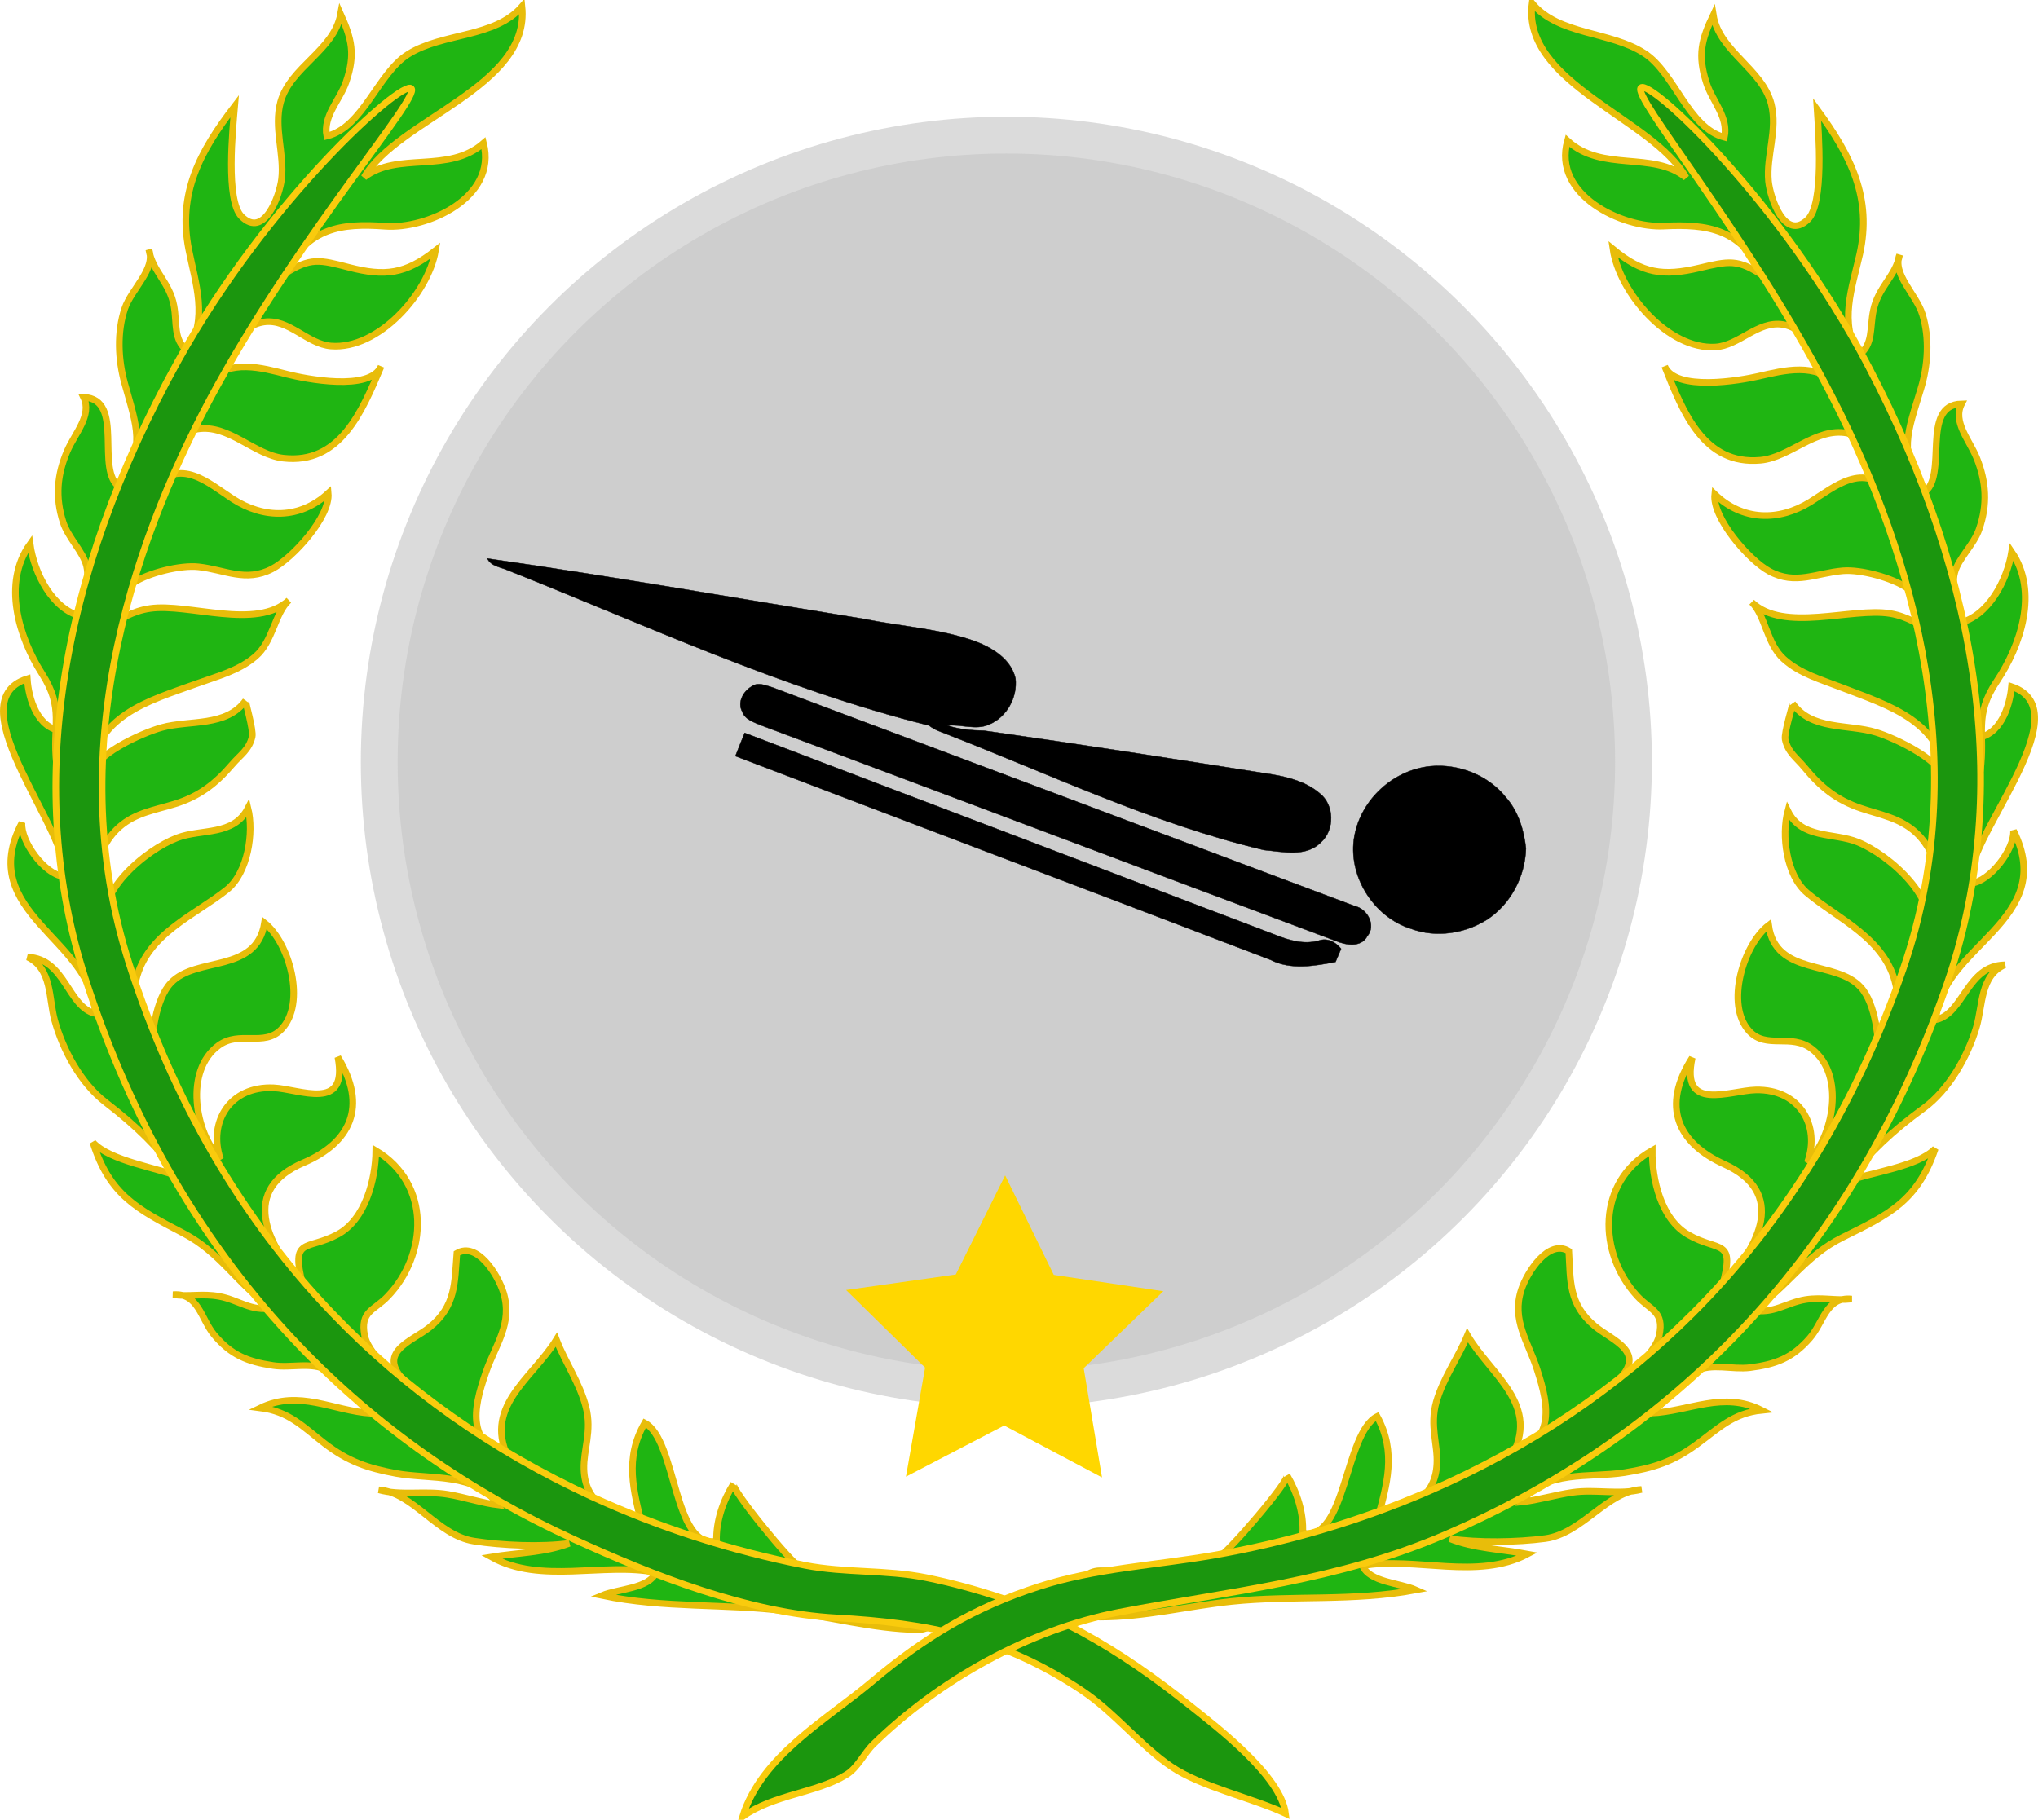
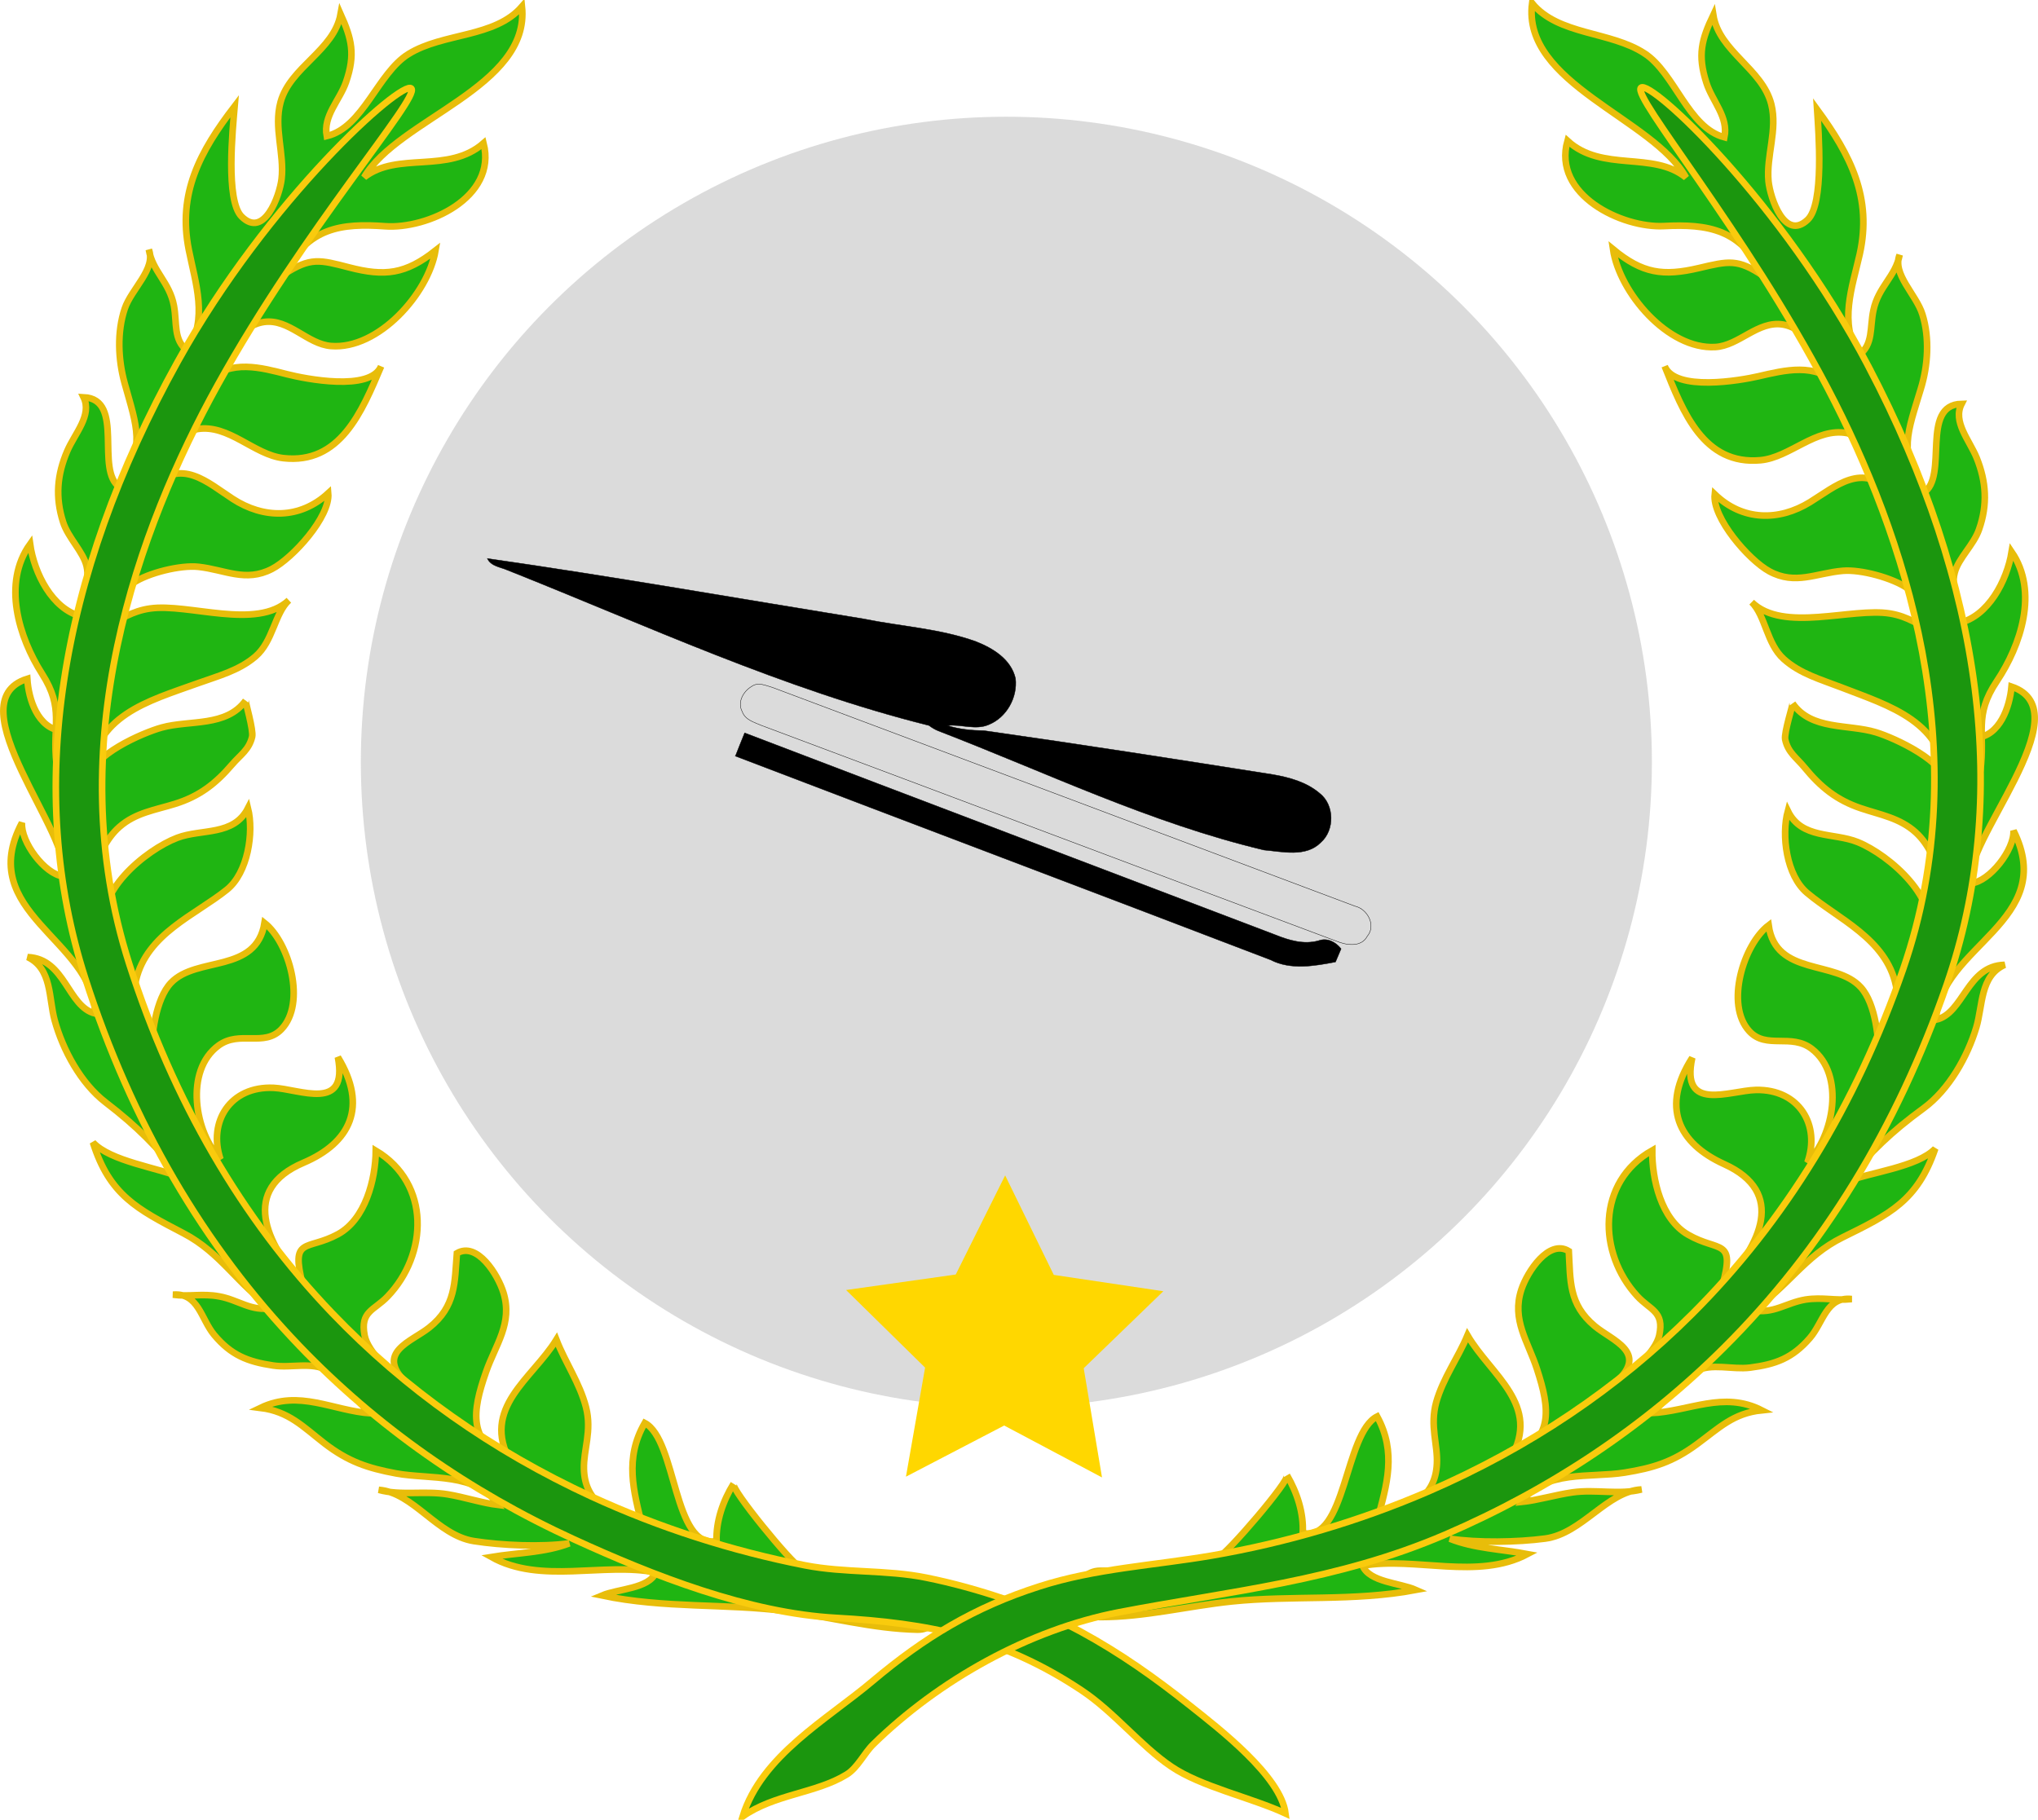
<svg xmlns="http://www.w3.org/2000/svg" xmlns:ns1="http://www.inkscape.org/namespaces/inkscape" xmlns:ns2="http://sodipodi.sourceforge.net/DTD/sodipodi-0.dtd" xmlns:xlink="http://www.w3.org/1999/xlink" id="svg2266" height="137.44" width="153.89" version="1.0" ns1:version="0.48.3.1 r9886" ns2:docname="silver-laurel-saut-spécial.svg">
  <defs id="defs3275">
    <clipPath id="SVGID_2_">
      <rect y="0" x="0" height="300" width="300" id="use6122" />
    </clipPath>
    <clipPath id="SVGID_2_-7">
      <rect y="0" x="0" height="300" width="300" id="use6460" />
    </clipPath>
    <clipPath id="SVGID_2_-6">
      <use xlink:href="#SVGID_1_" overflow="visible" id="use6831" style="overflow:visible" x="0" y="0" width="300" height="300" />
    </clipPath>
  </defs>
  <ns2:namedview pagecolor="#ffffff" bordercolor="#666666" borderopacity="1" objecttolerance="10" gridtolerance="10" guidetolerance="10" ns1:pageopacity="0" ns1:pageshadow="2" ns1:window-width="1920" ns1:window-height="1022" id="namedview3273" showgrid="false" ns1:zoom="5.9953433" ns1:cx="41.083834" ns1:cy="68.720001" ns1:window-x="0" ns1:window-y="27" ns1:window-maximized="1" ns1:current-layer="svg2266" />
  <circle style="fill:#cecece;fill-opacity:0.745" ns2:ry="48.743999" ns2:rx="48.743999" ns2:cy="66.029999" ns2:cx="79.390999" d="m 128.135,66.03 c 0,26.921 -21.823,48.744 -48.744,48.744 -26.921,0 -48.744,-21.823 -48.744,-48.744 0,-26.921 21.823,-48.744 48.744,-48.744 26.921,0 48.744,21.823 48.744,48.744 z" r="48.744" cy="66.03" transform="translate(-3.4,-8.47)" cx="79.391" id="circle5" />
  <g transform="translate(-3.4,-8.47)" id="g7">
    <path style="fill:#1fb512;stroke:#e8bd0a;stroke-width:0.5" ns1:connector-curvature="0" d="m 34.243,12.551 c -2.334,1.447 -3.404,5.531 -6.17,6.199 -0.284,-1.541 0.974,-2.691 1.456,-4.083 0.725,-2.092 0.427,-3.265 -0.41,-5.133 -0.496,2.755 -3.792,3.974 -4.531,6.635 -0.536,1.929 0.299,3.923 0.074,5.823 -0.15,1.274 -1.325,4.519 -3.019,2.833 -1.221,-1.216 -0.669,-6.625 -0.524,-8.335 -2.64,3.437 -4.313,6.588 -3.463,10.848 0.506,2.534 1.465,5.21 -0.101,7.628 -1.082,-0.819 -0.776,-2.085 -1.021,-3.406 -0.334,-1.793 -1.619,-2.589 -1.893,-4.231 0.549,1.446 -1.322,2.967 -1.821,4.447 -0.597,1.772 -0.5,3.869 -0.01,5.633 0.93,3.345 1.592,4.771 -0.354,7.869 -1.933,-1.261 0.435,-6.662 -2.744,-6.807 0.656,1.364 -0.658,2.721 -1.232,4.055 -0.766,1.778 -0.923,3.493 -0.311,5.39 0.382,1.18 1.51,2.215 1.768,3.309 0.308,1.31 -0.471,2.51 -0.405,3.796 C 7.343,54.48 5.983,51.758 5.672,49.56 3.554,52.512 4.824,56.604 6.571,59.349 8.28,62.032 7.334,63.232 7.668,66.177 7.922,65.317 8.152,64.539 8.053,63.666 6.247,63.478 5.557,61.28 5.46,59.736 -0.108,61.473 9.042,71.706 8.172,74.658 6.767,74.486 4.957,72.046 5.059,70.607 c -3.582,6.769 5.36,8.823 5.536,14.413 -2.1,-0.52 -2.241,-4.137 -5.104,-4.266 1.847,0.875 1.575,3.1 2.037,4.776 0.611,2.22 1.966,4.749 3.833,6.185 2.492,1.915 3.783,3.279 5.815,5.709 -1.833,-0.762 -5.438,-1.243 -6.758,-2.671 1.253,3.975 3.328,5.03 6.83,6.857 2.878,1.5 4.096,3.92 6.688,5.64 -1.562,0.3 -2.525,-0.61 -3.981,-0.87 -1.279,-0.24 -2.284,0.04 -3.487,-0.13 1.917,-0.16 2.102,1.83 3.098,3.03 1.284,1.54 2.533,2.03 4.454,2.32 1.372,0.21 2.891,-0.3 4.123,0.37 1.252,0.68 2.115,2.39 3.303,3.25 -2.943,-0.21 -5.443,-1.83 -8.378,-0.42 2.145,0.27 3.208,1.42 4.831,2.68 1.795,1.38 3.258,1.87 5.413,2.27 2.556,0.47 6.105,-0.08 7.693,2.38 -1.163,-0.14 -2.536,-0.59 -3.799,-0.8 -1.724,-0.29 -3.546,0.12 -5.201,-0.34 2.59,0.19 4.411,3.44 7.178,3.87 2.107,0.33 5.104,0.46 7.202,0.17 -1.858,0.71 -3.926,0.71 -5.883,1.03 3.729,2.09 8.46,0.38 12.427,1.17 -0.551,1.24 -2.833,1.22 -4.072,1.74 4.727,0.99 9.306,0.59 13.908,1.18 3.314,0.43 6.524,1.33 9.898,1.4 0.963,0.03 1.762,-0.74 1.783,-1.7 0.023,-0.97 -0.741,-1.77 -1.704,-1.79 -2.576,-0.06 -6.623,-0.02 -8.887,-1.18 -0.704,-0.36 -5.3,-5.97 -5.063,-6.35 -0.803,1.29 -1.331,2.83 -1.286,4.33 -3.284,0.66 -2.992,-7.64 -5.421,-8.92 -1.544,2.67 -0.849,5.14 -0.192,7.77 -2.508,-0.89 -4.334,-1.8 -4.401,-4.3 -0.04,-1.46 0.622,-2.85 0.156,-4.66 -0.474,-1.84 -1.555,-3.35 -2.236,-5.1 -1.831,2.97 -5.729,5.14 -3.465,9.23 -3.244,-1.52 -2.9,-3.77 -1.85,-6.79 0.717,-2.06 2.033,-3.67 1.32,-5.99 -0.421,-1.37 -1.988,-3.88 -3.518,-2.98 -0.179,2.2 -0.06,4.01 -2.096,5.62 -1.338,1.06 -4.087,1.87 -1.748,4.14 -1.063,-0.59 -2.883,-2.3 -3.122,-3.55 -0.351,-1.84 0.714,-1.88 1.73,-2.94 3.039,-3.16 3.287,-8.533 -0.887,-11.019 -0.023,2.184 -0.787,5.179 -2.854,6.309 -2.368,1.29 -3.604,0.13 -2.658,3.84 -2.783,-3.2 -4.717,-7.201 0.046,-9.231 3.545,-1.51 4.883,-4.246 2.604,-7.977 0.8,4.168 -2.873,2.406 -4.853,2.316 -3.288,-0.15 -4.963,2.57 -4.017,5.385 -1.934,-1.993 -2.735,-6.682 -0.143,-8.58 1.594,-1.169 3.431,0.139 4.749,-1.229 1.898,-1.97 0.586,-6.556 -1.276,-8.03 -0.63,3.854 -5.126,2.48 -7.067,4.523 -1.151,1.213 -1.496,4.006 -1.443,5.554 -0.733,-1.247 -1.6,-4.039 -1.196,-5.756 0.827,-3.512 4.468,-4.909 6.865,-6.834 1.585,-1.273 2.048,-4.308 1.592,-6.153 -1.086,2.12 -3.499,1.536 -5.341,2.235 -2.384,0.905 -6.425,4.222 -5.36,7.151 -1.668,-2.358 -1.034,-6.197 0.996,-7.975 1.225,-1.074 2.705,-1.274 4.191,-1.736 1.843,-0.573 3.076,-1.526 4.315,-2.975 0.62,-0.726 1.279,-1.101 1.513,-2.096 0.115,-0.493 -0.529,-2.678 -0.49,-2.732 -1.469,2.013 -4.22,1.451 -6.332,2.035 -1.461,0.404 -5.372,2.1 -5.508,3.917 0.363,-4.847 4.441,-5.893 8.229,-7.259 1.521,-0.549 3.097,-0.947 4.355,-2.027 1.326,-1.134 1.439,-3.237 2.518,-4.241 -2.445,2.278 -7.57,0.206 -10.481,0.621 -1.366,0.194 -2.246,0.84 -3.319,1.349 0.483,-0.23 1.142,-2.679 2.035,-3.274 1.156,-0.77 3.582,-1.369 4.938,-1.221 2.009,0.218 3.557,1.187 5.538,0.167 1.584,-0.813 4.422,-3.954 4.262,-5.728 -2.144,1.975 -4.878,1.94 -7.21,0.427 -1.868,-1.212 -3.939,-3.184 -6.121,-0.805 -0.104,-0.101 -0.214,-0.198 -0.323,-0.292 -1.028,-0.865 3.012,-4.052 3.772,-4.175 2.37,-0.384 4.271,1.94 6.486,2.196 4.278,0.492 5.937,-3.491 7.39,-6.937 -0.816,1.935 -5.772,0.938 -7.079,0.606 -1.968,-0.5 -4.312,-1.169 -6.033,0.527 0.542,-1.677 2.374,-4.223 4.274,-4.48 1.889,-0.256 3.257,1.674 5.057,1.817 3.573,0.284 7.336,-3.96 7.886,-7.209 -2.263,1.782 -3.824,1.97 -6.518,1.272 -2.221,-0.575 -2.914,-0.787 -4.904,0.505 1.742,-3.533 4.341,-3.854 7.622,-3.614 3.141,0.231 8.482,-2.145 7.43,-6.273 -2.682,2.341 -6.469,0.598 -9.017,2.571 2.567,-4.409 12.559,-6.809 11.917,-12.889 -2.064,2.376 -5.936,1.952 -8.57,3.585 z" id="path9" />
  </g>
  <g transform="translate(-3.4,-8.47)" id="g11">
    <path style="fill:#1b960e;stroke:#f9cb0d;stroke-width:0.5" ns1:connector-curvature="0" d="M 16.825,35.771 C 7.734,52.161 5.314,68.262 9.83,82.334 c 3.498,10.899 8.951,20.256 16.209,27.816 5.812,6.05 12.778,10.95 20.709,14.58 5.937,2.72 13.176,5.57 19.794,5.93 6.961,0.39 12.504,1.46 18.539,5.48 2.494,1.67 4.426,4.17 6.762,5.75 2.256,1.53 5.982,2.32 8.627,3.54 -0.35,-2.81 -5.029,-6.41 -7.182,-8.12 -2.686,-2.14 -5.277,-3.97 -8.279,-5.61 -3.402,-1.84 -7.849,-3.31 -11.673,-4.08 -3.004,-0.61 -6.124,-0.34 -9.149,-0.93 C 58.64,125.6 53.211,123.86 48.075,121.5 40.573,118.04 33.987,113.39 28.5,107.66 21.644,100.51 16.482,91.625 13.159,81.268 7.846,64.708 13.859,48.351 19.839,37.544 26.402,25.685 35.138,15.838 34.458,15.154 33.776,14.47 23.631,23.499 16.825,35.771 z" id="path13" />
  </g>
  <g transform="translate(-3.4,-8.47)" id="g15">
    <path style="fill:#1fb512;stroke:#e8bd0a;stroke-width:0.5" ns1:connector-curvature="0" d="m 127.58,12.502 c 2.3,1.5 3.28,5.607 6.03,6.337 0.32,-1.534 -0.91,-2.712 -1.36,-4.115 -0.68,-2.108 -0.36,-3.273 0.52,-5.122 0.44,2.765 3.7,4.06 4.38,6.737 0.49,1.94 -0.39,3.915 -0.21,5.82 0.13,1.277 1.23,4.548 2.96,2.901 1.25,-1.188 0.82,-6.608 0.71,-8.322 2.56,3.496 4.16,6.685 3.22,10.925 -0.57,2.521 -1.58,5.175 -0.07,7.628 1.1,-0.794 0.82,-2.067 1.1,-3.382 0.37,-1.786 1.67,-2.552 1.98,-4.187 -0.58,1.432 1.26,2.996 1.72,4.487 0.56,1.786 0.42,3.879 -0.12,5.631 -1,3.323 -1.7,4.734 0.18,7.875 1.96,-1.217 -0.28,-6.67 2.9,-6.743 -0.69,1.348 0.59,2.735 1.14,4.082 0.72,1.795 0.84,3.514 0.18,5.396 -0.4,1.17 -1.56,2.18 -1.84,3.268 -0.34,1.302 0.42,2.52 0.32,3.805 2.2,-0.491 3.62,-3.181 3.98,-5.372 2.05,2.999 0.69,7.062 -1.12,9.765 -1.77,2.644 -0.85,3.866 -1.25,6.801 -0.23,-0.866 -0.45,-1.648 -0.33,-2.52 1.81,-0.147 2.55,-2.329 2.69,-3.87 5.52,1.863 -3.86,11.885 -3.05,14.856 1.4,-0.14 3.27,-2.538 3.2,-3.979 3.42,6.849 -5.56,8.698 -5.86,14.282 2.11,-0.47 2.33,-4.083 5.19,-4.147 -1.86,0.833 -1.64,3.063 -2.14,4.729 -0.66,2.204 -2.07,4.703 -3.97,6.096 -2.54,1.857 -3.86,3.192 -5.95,5.575 1.85,-0.721 5.47,-1.12 6.82,-2.517 -1.35,3.944 -3.44,4.948 -6.99,6.698 -2.91,1.43 -4.18,3.82 -6.81,5.49 1.56,0.33 2.54,-0.55 4,-0.79 1.29,-0.2 2.28,0.1 3.49,-0.04 -1.91,-0.21 -2.14,1.78 -3.16,2.95 -1.32,1.52 -2.58,1.98 -4.51,2.23 -1.38,0.17 -2.88,-0.37 -4.13,0.27 -1.27,0.65 -2.17,2.34 -3.38,3.17 2.95,-0.14 5.48,-1.7 8.39,-0.22 -2.15,0.22 -3.24,1.35 -4.89,2.56 -1.83,1.35 -3.3,1.8 -5.47,2.15 -2.56,0.41 -6.1,-0.22 -7.74,2.21 1.16,-0.12 2.55,-0.54 3.81,-0.72 1.73,-0.25 3.54,0.21 5.21,-0.22 -2.59,0.13 -4.49,3.34 -7.27,3.71 -2.11,0.28 -5.11,0.33 -7.2,0.01 1.84,0.74 3.91,0.79 5.86,1.16 -3.78,2 -8.47,0.18 -12.45,0.88 0.52,1.25 2.81,1.29 4.03,1.83 -4.75,0.89 -9.32,0.39 -13.933,0.87 -3.32,0.35 -6.551,1.18 -9.926,1.18 -0.963,0 -1.744,-0.78 -1.744,-1.75 0,-0.96 0.781,-1.75 1.744,-1.75 2.578,0 6.623,0.14 8.912,-0.98 0.713,-0.34 5.437,-5.84 5.207,-6.23 0.77,1.31 1.27,2.86 1.19,4.36 3.27,0.73 3.16,-7.57 5.62,-8.8 1.48,2.71 0.73,5.17 0.02,7.78 2.52,-0.83 4.37,-1.7 4.49,-4.2 0.08,-1.45 -0.55,-2.86 -0.05,-4.66 0.52,-1.83 1.63,-3.31 2.36,-5.05 1.76,3.01 5.61,5.26 3.25,9.3 3.28,-1.44 2.99,-3.7 2,-6.74 -0.67,-2.08 -1.94,-3.72 -1.18,-6.02 0.45,-1.36 2.08,-3.83 3.58,-2.9 0.13,2.21 -0.03,4.01 1.97,5.67 1.31,1.09 4.04,1.96 1.65,4.17 1.08,-0.56 2.94,-2.23 3.21,-3.48 0.39,-1.83 -0.68,-1.89 -1.67,-2.97 -2.96,-3.23 -3.09,-8.606 1.14,-10.997 -0.02,2.184 0.67,5.197 2.71,6.367 2.34,1.35 3.6,0.22 2.57,3.9 2.86,-3.13 4.88,-7.088 0.16,-9.225 -3.51,-1.591 -4.78,-4.355 -2.42,-8.035 -0.9,4.149 2.82,2.472 4.8,2.428 3.29,-0.076 4.9,2.682 3.9,5.475 1.97,-1.948 2.88,-6.617 0.33,-8.576 -1.57,-1.204 -3.43,0.063 -4.72,-1.336 -1.85,-2.012 -0.43,-6.567 1.46,-7.999 0.54,3.866 5.07,2.597 6.96,4.683 1.13,1.238 1.41,4.039 1.32,5.586 0.76,-1.23 1.69,-4.002 1.33,-5.727 -0.75,-3.531 -4.36,-5.01 -6.71,-6.99 -1.56,-1.309 -1.95,-4.354 -1.45,-6.188 1.04,2.144 3.46,1.615 5.29,2.356 2.36,0.96 6.32,4.367 5.19,7.271 1.72,-2.319 1.18,-6.171 -0.81,-7.995 -1.21,-1.102 -2.68,-1.335 -4.15,-1.832 -1.83,-0.615 -3.04,-1.596 -4.25,-3.072 -0.6,-0.74 -1.26,-1.131 -1.47,-2.13 -0.1,-0.496 0.6,-2.665 0.56,-2.72 1.42,2.046 4.18,1.546 6.28,2.178 1.45,0.438 5.32,2.221 5.42,4.042 -0.25,-4.853 -4.31,-5.992 -8.06,-7.444 -1.51,-0.583 -3.08,-1.018 -4.31,-2.125 -1.3,-1.165 -1.37,-3.27 -2.42,-4.298 2.39,2.334 7.56,0.379 10.46,0.86 1.36,0.226 2.23,0.891 3.29,1.424 -0.48,-0.24 -1.08,-2.704 -1.96,-3.318 -1.14,-0.796 -3.55,-1.45 -4.91,-1.333 -2.01,0.172 -3.58,1.104 -5.54,0.042 -1.57,-0.85 -4.33,-4.055 -4.13,-5.824 2.1,2.022 4.83,2.051 7.2,0.591 1.89,-1.168 4.01,-3.093 6.14,-0.665 0.1,-0.098 0.21,-0.193 0.33,-0.285 1.04,-0.841 -2.92,-4.119 -3.68,-4.259 -2.36,-0.438 -4.31,1.842 -6.53,2.048 -4.29,0.394 -5.86,-3.625 -7.24,-7.104 0.78,1.953 5.76,1.069 7.07,0.767 1.98,-0.456 4.34,-1.071 6.02,0.664 -0.51,-1.689 -2.28,-4.276 -4.17,-4.577 -1.89,-0.299 -3.3,1.6 -5.1,1.702 -3.58,0.203 -7.24,-4.126 -7.72,-7.387 2.22,1.833 3.78,2.057 6.49,1.42 2.23,-0.524 2.93,-0.721 4.89,0.617 -1.66,-3.571 -4.25,-3.952 -7.54,-3.786 -3.14,0.159 -8.43,-2.337 -7.28,-6.441 2.62,2.401 6.45,0.746 8.95,2.775 -2.47,-4.466 -12.4,-7.093 -11.62,-13.157 2.01,2.424 5.9,2.088 8.49,3.781 z" id="path17" />
  </g>
  <g transform="translate(-3.4,-8.47)" id="g19">
    <path style="fill:#1b960e;stroke:#f9cb0d;stroke-width:0.5" ns1:connector-curvature="0" d="m 144.47,36.112 c 8.71,16.593 10.77,32.745 5.93,46.71 -3.74,10.816 -9.41,20.048 -16.84,27.438 -5.94,5.92 -13.02,10.66 -21.03,14.11 -8.17,3.51 -16.154,4.24 -24.609,5.86 -6.828,1.31 -13.653,5.15 -18.583,9.98 -0.695,0.68 -1.167,1.76 -2.01,2.28 -2.299,1.42 -5.457,1.48 -7.852,3.17 1.436,-4.61 6.357,-7.31 9.828,-10.24 3.894,-3.28 7.675,-5.57 12.589,-7.14 4.18,-1.35 8.717,-1.59 13.031,-2.33 5.616,-0.97 11.126,-2.59 16.356,-4.85 7.57,-3.28 14.27,-7.78 19.88,-13.38 7.02,-7 12.38,-15.762 15.94,-26.041 5.69,-16.434 0.05,-32.924 -5.68,-43.864 -6.3,-12.005 -14.8,-22.049 -14.11,-22.717 0.7,-0.668 10.63,8.59 17.16,21.014 z" id="path21" />
  </g>
-   <circle style="fill:#cecece;fill-opacity:1" ns2:ry="48.743999" ns2:rx="48.743999" ns2:cy="66.029999" ns2:cx="79.390999" d="m 128.135,66.03 c 0,26.921 -21.823,48.744 -48.744,48.744 -26.921,0 -48.744,-21.823 -48.744,-48.744 0,-26.921 21.823,-48.744 48.744,-48.744 26.921,0 48.744,21.823 48.744,48.744 z" r="48.744" cy="66.03" transform="matrix(0.943,0,0,0.943,1.125,-4.706)" cx="79.391" id="circle5-2" />
  <path ns2:type="star" style="fill:#ffd700;fill-opacity:1" id="path5442" ns2:sides="5" ns2:cx="258.57144" ns2:cy="360.93362" ns2:r1="179.82417" ns2:r2="89.909248" ns2:arg1="0.77416268" ns2:arg2="1.4024812" ns1:flatsided="false" ns1:rounded="0" ns1:randomized="0" d="m 387.147,486.652 -113.514,-37.08 -94.895,72.493 0.187,-119.416 -98.269,-67.849 113.629,-36.724 34.161,-114.426 70.04,96.72 119.382,-2.87 -70.342,96.5 z" ns1:transform-center-x="0.006488286" ns1:transform-center-y="-1.1956941" transform="matrix(0.069,0.012,-0.012,0.069,62.34,73.358)" />
  <g id="g6825" transform="matrix(0.294,0,0,0.294,31.98,13.506)">
    <defs id="defs6827">
      <rect id="SVGID_1_" width="300" height="300" x="0" y="0" />
    </defs>
    <clipPath id="clipPath6871">
      <use xlink:href="#SVGID_1_" overflow="visible" id="use6873" style="overflow:visible" x="0" y="0" width="300" height="300" />
    </clipPath>
    <g id="surface0" clip-path="url(#SVGID_2_-6)">
      <path stroke-miterlimit="10" d="m 16.398,97.536 c 32.287,4.624 64.414,10.285 96.608,15.502 9.611,1.961 19.558,2.482 28.854,5.816 4.395,1.73 9.035,4.552 10.183,9.497 0.554,4.874 -2.268,9.994 -6.872,11.866 -3.419,1.479 -7.06,-0.17 -10.601,0.231 3.048,0.969 6.19,1.265 9.373,1.307 24.741,3.504 49.423,7.365 74.106,11.263 4.309,0.733 8.729,1.942 12.123,4.84 3.813,2.966 3.879,9.458 0.295,12.612 -3.809,3.865 -9.838,2.377 -14.637,1.949 -29.006,-6.891 -55.966,-19.955 -83.67,-30.625 -0.837,-0.355 -1.616,-0.81 -2.336,-1.363 -37.438,-9.335 -72.529,-25.704 -108.258,-39.906 -1.81,-0.801 -4.225,-0.97 -5.168,-2.989 z" id="path6834" ns1:connector-curvature="0" style="fill:none;stroke:#000000;stroke-width:0.1;stroke-miterlimit:10" />
      <path d="m 16.398,97.536 c 32.287,4.624 64.414,10.285 96.608,15.502 9.611,1.961 19.558,2.482 28.854,5.816 4.395,1.73 9.035,4.552 10.183,9.497 0.554,4.874 -2.268,9.994 -6.872,11.866 -3.419,1.479 -7.06,-0.17 -10.601,0.231 3.048,0.969 6.19,1.265 9.373,1.307 24.741,3.504 49.423,7.365 74.106,11.263 4.309,0.733 8.729,1.942 12.123,4.84 3.813,2.966 3.879,9.458 0.295,12.612 -3.809,3.865 -9.838,2.377 -14.637,1.949 -29.006,-6.891 -55.966,-19.955 -83.67,-30.625 -0.837,-0.355 -1.616,-0.81 -2.336,-1.363 -37.438,-9.335 -72.529,-25.704 -108.258,-39.906 -1.81,-0.801 -4.225,-0.97 -5.168,-2.989 z" id="path6836" ns1:connector-curvature="0" />
      <path stroke-miterlimit="10" d="m 84.246,130.415 c 1.672,-1.236 3.646,-0.25 5.392,0.246 49.865,18.7 99.715,37.446 149.572,56.17 3.235,0.708 5.523,4.968 3.196,7.712 -1.566,2.975 -5.442,2.337 -8.02,1.256 -49.205,-18.389 -98.342,-36.964 -147.544,-55.363 -1.871,-0.817 -4.236,-1.423 -4.987,-3.576 -1.302,-2.378 0.264,-5.199 2.391,-6.445 z" id="path6838" ns1:connector-curvature="0" style="fill:none;stroke:#000000;stroke-width:0.1;stroke-miterlimit:10" />
-       <path d="m 84.246,130.415 c 1.672,-1.236 3.646,-0.25 5.392,0.246 49.865,18.7 99.715,37.446 149.572,56.17 3.235,0.708 5.523,4.968 3.196,7.712 -1.566,2.975 -5.442,2.337 -8.02,1.256 -49.205,-18.389 -98.342,-36.964 -147.544,-55.363 -1.871,-0.817 -4.236,-1.423 -4.987,-3.576 -1.302,-2.378 0.264,-5.199 2.391,-6.445 z" id="path6840" ns1:connector-curvature="0" />
      <path stroke-miterlimit="10" d="m 80.103,148.292 c 0.778,-1.993 1.565,-3.979 2.381,-5.955 45.385,17.34 90.827,34.534 136.223,51.847 3.533,1.423 7.379,2.597 11.184,1.523 2.243,-0.808 4.393,0.337 5.777,2.088 -0.473,1.128 -0.949,2.254 -1.431,3.38 -5.456,1.048 -11.526,2.117 -16.686,-0.543 -45.781,-17.531 -91.655,-34.835 -137.448,-52.34 z" id="path6842" ns1:connector-curvature="0" style="fill:none;stroke:#000000;stroke-width:0.1;stroke-miterlimit:10" />
      <path d="m 80.103,148.292 c 0.778,-1.993 1.565,-3.979 2.381,-5.955 45.385,17.34 90.827,34.534 136.223,51.847 3.533,1.423 7.379,2.597 11.184,1.523 2.243,-0.808 4.393,0.337 5.777,2.088 -0.473,1.128 -0.949,2.254 -1.431,3.38 -5.456,1.048 -11.526,2.117 -16.686,-0.543 -45.781,-17.531 -91.655,-34.835 -137.448,-52.34 z" id="path6844" ns1:connector-curvature="0" />
-       <path stroke-miterlimit="10" d="m 258.609,150.889 c 7.232,-0.685 14.874,2.288 19.416,8.037 3.188,3.6 4.611,8.385 5.125,13.082 -0.212,7.19 -3.871,14.219 -9.898,18.225 -5.742,3.656 -13.18,4.819 -19.625,2.408 -9.727,-3.016 -16.388,-13.784 -14.537,-23.824 1.742,-9.444 9.973,-16.963 19.519,-17.928 z" id="path6846" ns1:connector-curvature="0" style="fill:none;stroke:#000000;stroke-width:0.1;stroke-miterlimit:10" />
-       <path d="m 258.609,150.889 c 7.232,-0.685 14.874,2.288 19.416,8.037 3.188,3.6 4.611,8.385 5.125,13.082 -0.212,7.19 -3.871,14.219 -9.898,18.225 -5.742,3.656 -13.18,4.819 -19.625,2.408 -9.727,-3.016 -16.388,-13.784 -14.537,-23.824 1.742,-9.444 9.973,-16.963 19.519,-17.928 z" id="path6848" ns1:connector-curvature="0" />
    </g>
  </g>
</svg>